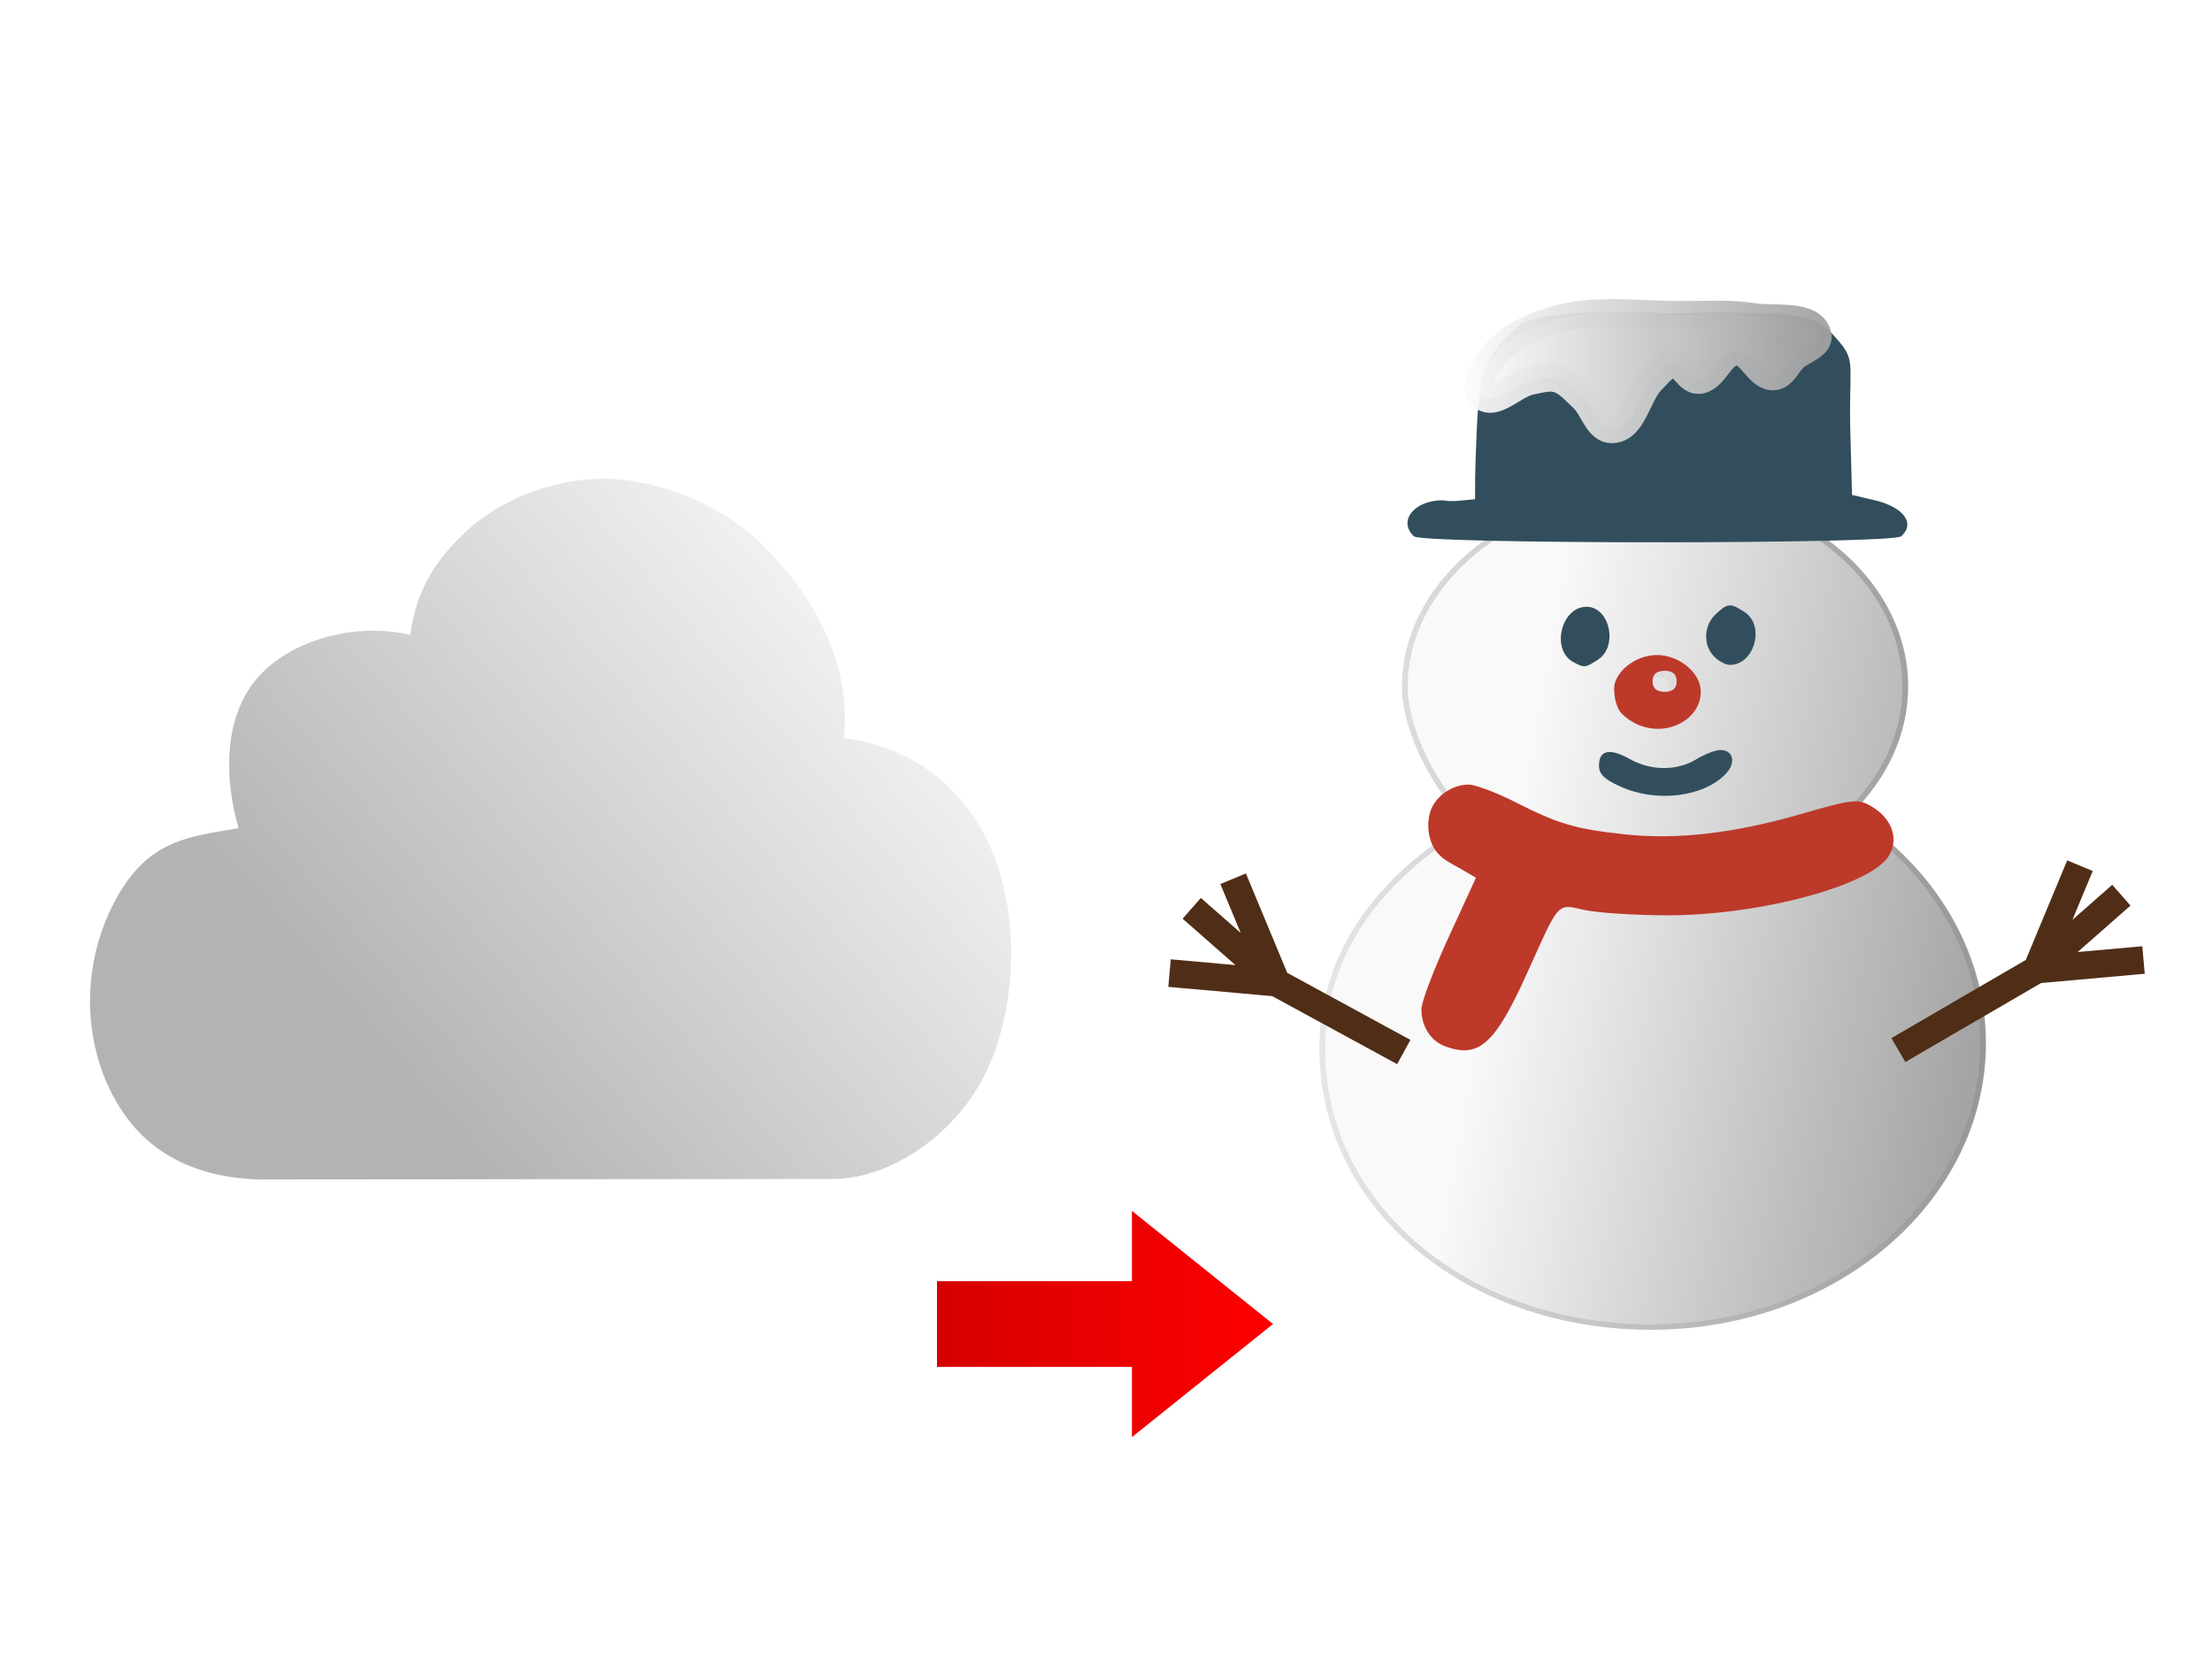
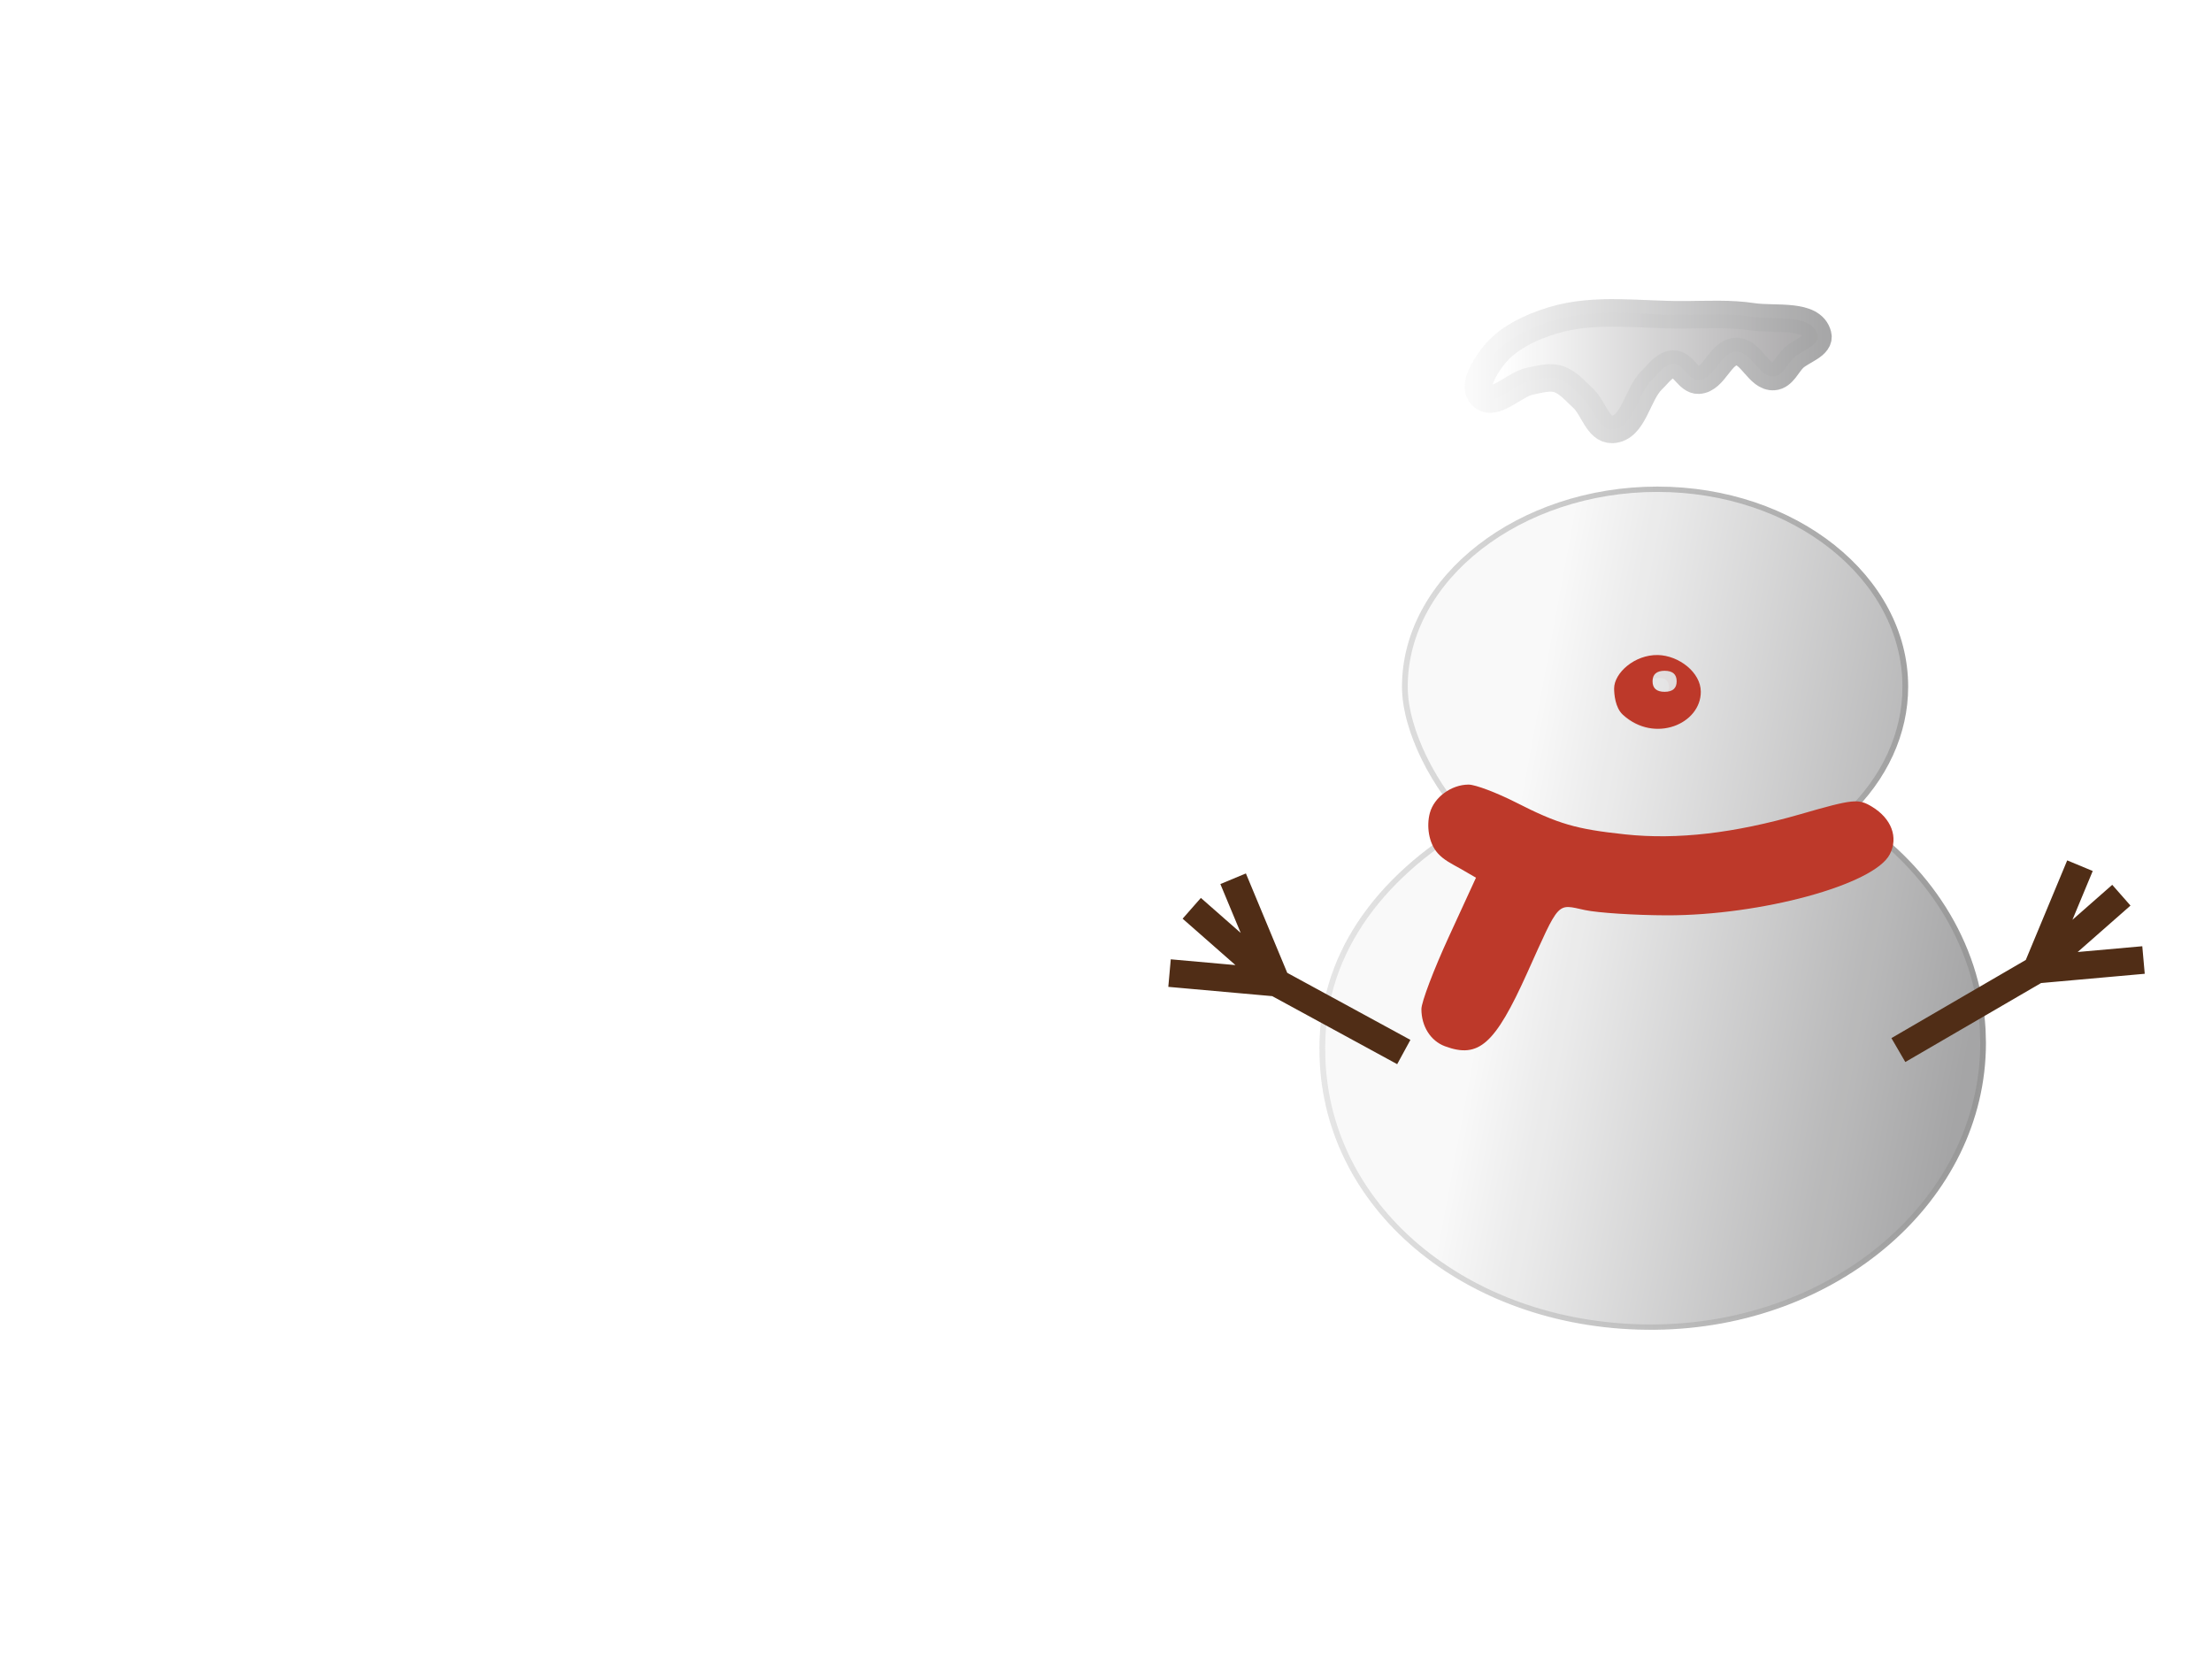
<svg xmlns="http://www.w3.org/2000/svg" xmlns:xlink="http://www.w3.org/1999/xlink" width="80" height="60" enable-background="new" viewBox="0 0 80 60">
  <defs>
    <linearGradient id="e" x1="33.224" x2="64.158" y1="40.922" y2="8.928" gradientUnits="userSpaceOnUse" xlink:href="#d" />
    <linearGradient id="j" x1="8.974" x2="37.147" y1="33.139" y2="33.139" gradientUnits="userSpaceOnUse" xlink:href="#a" />
    <linearGradient id="d">
      <stop stop-color="#b3b3b3" offset="0" />
      <stop stop-color="#b3b3b3" stop-opacity="0" offset="1" />
    </linearGradient>
    <linearGradient id="a">
      <stop stop-color="#e6e6e6" offset="0" />
      <stop stop-color="#939393" offset="1" />
    </linearGradient>
    <linearGradient id="k" x1="51.162" x2="73.325" y1="32.759" y2="32.759" gradientTransform="matrix(.995 0 0 .941 -32.407 -24.589)" gradientUnits="userSpaceOnUse" xlink:href="#c" />
    <linearGradient id="c">
      <stop stop-color="#fff" offset="0" />
      <stop stop-color="#898789" offset="1" />
    </linearGradient>
    <linearGradient id="m" x1="16.95" x2="36.026" y1="6.005" y2="6.005" gradientUnits="userSpaceOnUse" xlink:href="#b" />
    <linearGradient id="b">
      <stop stop-color="#f9f9f9" offset="0" />
      <stop stop-color="#a1a1a2" offset="1" />
    </linearGradient>
    <linearGradient id="h" x1="17.903" x2="37.862" y1="26.492" y2="29.941" gradientUnits="userSpaceOnUse" xlink:href="#b" />
    <linearGradient id="g" x1="33.337" x2="46.389" y1="51.885" y2="51.885" gradientTransform="translate(.1 -4)" gradientUnits="userSpaceOnUse">
      <stop stop-color="#d40000" offset="0" />
      <stop stop-color="red" offset="1" />
    </linearGradient>
    <filter id="f" color-interpolation-filters="sRGB">
      <feColorMatrix result="fbSourceGraphic" values="0.974 0 0 0.098 0.013 0 0.974 0 0.098 0.013 0 0 0.974 0.098 0.013 0 0 0 1 0" />
      <feColorMatrix in="fbSourceGraphic" result="fbSourceGraphicAlpha" values="0 0 0 -1 0 0 0 0 -1 0 0 0 0 -1 0 0 0 0 1 0" />
      <feColorMatrix in="fbSourceGraphic" values="0.927 0 0 0.03 0.036 0 0.927 0 0.03 0.036 0 0 0.927 0.03 0.036 0 0 0 1 0" />
    </filter>
    <filter id="i" x="-.014" y="-.01" width="1.028" height="1.021" color-interpolation-filters="sRGB">
      <feGaussianBlur stdDeviation=".161" />
    </filter>
    <filter id="l" x="-.016" y="-.05" width="1.032" height="1.099" color-interpolation-filters="sRGB">
      <feGaussianBlur stdDeviation=".142" />
    </filter>
  </defs>
-   <path transform="matrix(.573 0 0 .688 -5.912 9.359)" d="M48.579 11.568c-2.966-.038-6.537.92-8.953 2.855-1.59 1.273-3.007 2.763-3.414 5.348-3.33-.657-7.517.183-9.7 2.315-2.05 2.004-2.07 5.165-1.136 7.844-3.185.452-5.595.632-7.596 3.521-2.655 3.832-2.252 8.628.62 11.787 2.347 2.582 6.017 3.22 9.016 3.158l35.451-.022c3.723-.002 7.992-2.437 9.834-5.875 1.938-3.617 2.021-8.795-.376-12.423-1.694-2.563-4.69-4.453-8.758-4.88.544-3.986-1.963-7.51-5.044-10.1-2.537-2.13-6.536-3.485-9.944-3.528z" color="#000" enable-background="accumulate" fill="url(#e)" filter="url(#f)" stroke="url(#Q)" stroke-linejoin="round" stroke-width=".318" style="font-feature-settings:normal;font-variant-alternates:normal;font-variant-caps:normal;font-variant-ligatures:normal;font-variant-numeric:normal;font-variant-position:normal;isolation:auto;mix-blend-mode:normal;shape-padding:0;text-decoration-color:#000;text-decoration-line:none;text-decoration-style:solid;text-indent:0;text-orientation:mixed;text-transform:none;white-space:normal" />
-   <path d="M40.938 43.794v2.541h-7.05v3.1h7.05v2.54l5.102-4.09-2.551-2.046z" fill="url(#g)" fill-rule="evenodd" paint-order="stroke markers fill" />
  <g stroke-width="1.308">
    <path d="M58.747 25.916c-.23-.222-.26-.659-.26-.835 0-.492.612-1.079 1.309-1.064.625.014 1.285.55 1.285 1.17 0 1.023-1.382 1.653-2.334.73zm1.612-1.063c0-.223-.12-.334-.361-.334s-.362.111-.362.334c0 .223.12.334.362.334.24 0 .36-.111.36-.334z" enable-background="new" fill="#bd392a" />
    <path transform="matrix(.876 0 0 .815 39.517 5.838)" d="M23.314 14.548c-5.653 0-10.424 3.923-10.424 8.763 0 1.973 1.268 4.527 2.697 6.075-3.802 2.411-6.248 5.918-6.1 10.344.178 6.903 6.232 12.079 13.735 11.998 7.504-.082 13.54-5.702 13.54-12.607l-.015-.596c-.201-3.805-2.261-7.321-5.604-9.568 1.555-1.58 2.408-3.58 2.408-5.646 0-4.84-4.583-8.763-10.236-8.763z" enable-background="new" fill="url(#h)" filter="url(#i)" opacity=".98" stroke="url(#j)" stroke-linecap="round" stroke-linejoin="round" stroke-width=".237" paint-order="markers stroke fill" />
    <path d="M53.116 28.376c-.626 0-1.248.455-1.403 1.025-.125.462-.051 1.083.289 1.461.217.242.486.371.821.558l.558.323-.987 2.147c-.543 1.181-.987 2.353-.987 2.605 0 .624.333 1.15.849 1.343 1.224.456 1.81-.065 2.971-2.638 1.2-2.66 1.061-2.507 2.096-2.286.478.101 1.809.187 2.957.19 3.4.006 7.503-1.106 8.068-2.209.315-.613.06-1.291-.643-1.718-.491-.298-.663-.288-2.592.27-2.393.69-4.458.929-6.331.73-1.79-.19-2.421-.374-3.957-1.156-.698-.354-1.467-.645-1.71-.645z" enable-background="new" fill="#bd392a" />
    <path d="M43.101 32.85l3.06 2.688-1.563-3.757m6.172 6.267l-4.61-2.51-3.862-.345m34.424-2.817l-3.06 2.69 1.563-3.757m-6.568 6.668l5.006-2.912 3.86-.345" enable-background="new" fill="none" stroke="#502d16" stroke-width="1" />
-     <path d="M58.598 28.444c-.588-.269-.768-.446-.768-.757 0-.56.387-.644 1.107-.238.769.434 1.717.438 2.414.01.298-.182.687-.332.864-.333.477-.002.582.463.197.864-.811.843-2.522 1.046-3.814.454zm-1.699-4.5c-.815-.44-.44-1.999.48-1.999.843 0 1.153 1.434.414 1.913-.464.3-.492.303-.894.086zm5.092-.202c-.405-.414-.376-1.126.063-1.532.434-.403.526-.41 1.043-.074.752.487.355 1.912-.533 1.912-.15 0-.408-.138-.573-.306zm-10.855-4.346c-.591-.547.01-1.303 1.037-1.303.329.064.642.009 1.174-.038.012-.818-.023-.502.061-2.49.101-2.36.449-2.782 1.454-3.73.271-.257.707-.32 1.088-.392 1.39-.26 4.254-.114 4.254-.114 5.172-.075 5.424-.043 6.355 1.079.56.673.3.894.36 3.167l.063 2.325.826.193c.924.215 1.519.78.953 1.303-.312.289-17.313.289-17.625 0z" enable-background="new" fill="#324e5c" />
    <path transform="matrix(.664 0 0 .659 42.02 9.464)" d="M28.445 2.917c-2.376.016-4.848-.393-7.122.298-1.241.377-2.546.988-3.321 2.03-.436.585-1.085 1.61-.559 2.116.665.64 1.739-.64 2.645-.812.485-.093 1.003-.257 1.477-.117.552.163.945.663 1.37 1.05.58.528.815 1.75 1.596 1.723 1.164-.044 1.339-1.923 2.176-2.732.343-.332.673-.838 1.15-.854.543-.018.827.905 1.37.883.86-.035 1.19-1.543 2.052-1.57.822-.027 1.233 1.44 2.053 1.37.493-.04.722-.678 1.08-1.02.437-.42 1.453-.68 1.304-1.266-.3-1.183-2.317-.807-3.523-.991-1.236-.19-2.498-.116-3.748-.108z" enable-background="new" fill="url(#k)" filter="url(#l)" opacity=".97" stroke="url(#m)" stroke-width="1.511" />
  </g>
  <path d="M58.692 25.848c-.278-.253-.315-.749-.315-.948 0-.56.74-1.227 1.582-1.21.755.016 1.553.625 1.553 1.33 0 1.162-1.67 1.878-2.82.828zm1.947-1.208c0-.253-.145-.38-.436-.38-.29 0-.436.127-.436.38s.145.38.436.38.436-.127.436-.38z" enable-background="new" fill="#bd392a" />
</svg>